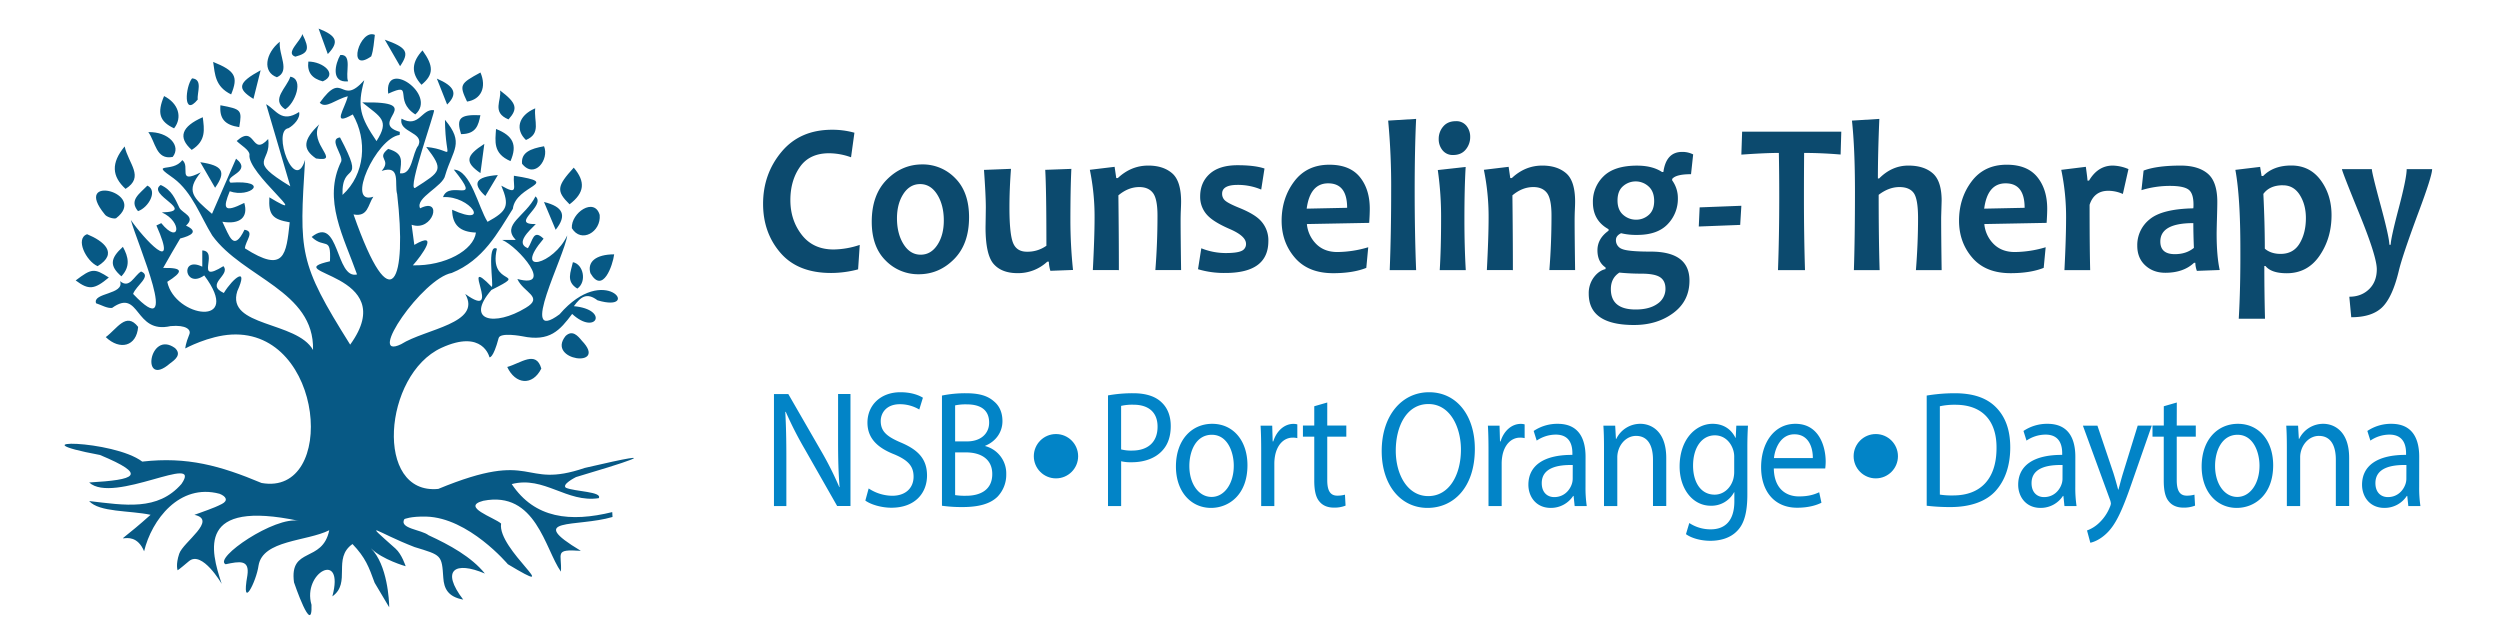
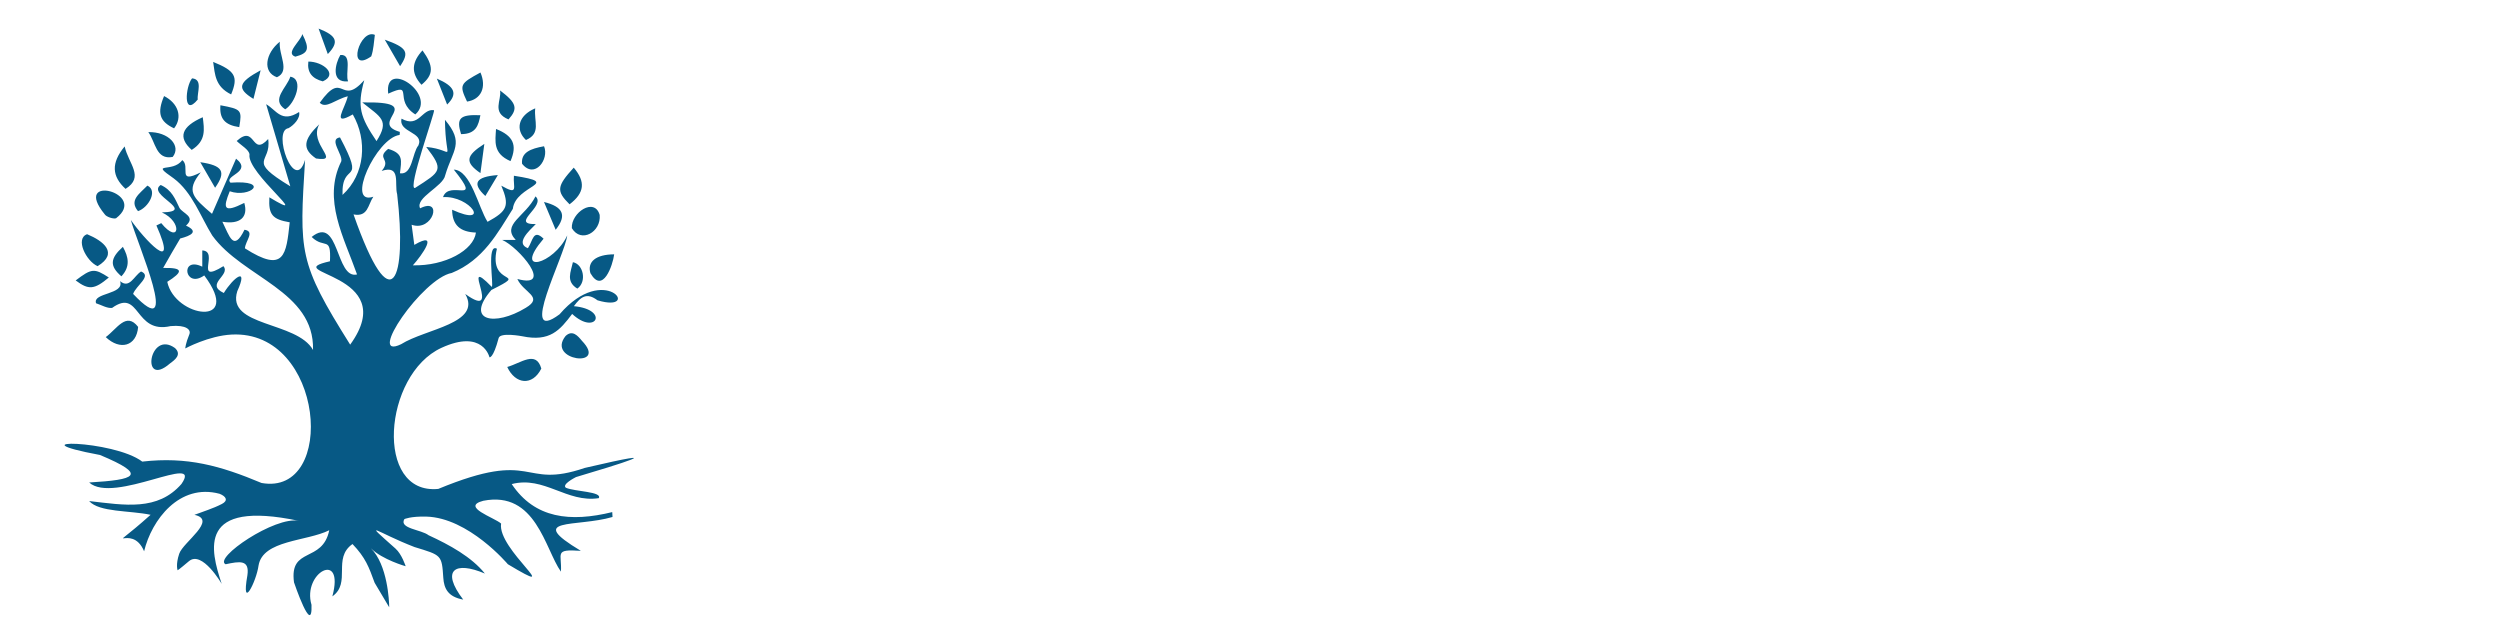
<svg xmlns="http://www.w3.org/2000/svg" viewBox="0 0 2000 515">
  <g fill="#0284c7">
-     <circle cx="1500.63" cy="364.97" r="17.73" />
-     <circle cx="844.78" cy="364.97" r="17.73" />
-   </g>
+     </g>
  <path d="M110.51 261.53c-9.56-12.38-16.86 1.52-25.9 8.16 11.32 10.81 24.66 7.44 25.9-8.16zm322.54 33.32c-4.2-14.82-16.29-4.36-27.26-1.27 6.45 13.96 20.21 15.42 27.26 1.27zm24.42-112.33c7.43 12.4 23.54 3.06 22.28-10.55-4.15-14.51-23.02-1.8-22.28 10.55zM310.56 74.94c21.49-9.82 3.57 5.08 21.7 16.61 18.1-16-25.17-45.13-21.7-16.61zM92.85 174.6c26.41-20.21-36.22-36.21-9-3.06 1.15 1.91 6.96 3.87 9 3.06zm-14.77 38.34c17-10.42 4.76-20.14-8.4-25.57-9.8 3.48-.75 21.57 8.4 25.57zm22.35-61.84c15.35-9.59 2.38-20-.71-33.95-11.02 13.32-10.23 23.91.71 33.95zM459 134.11c-13.6 14.92-14.11 18.71-3.35 29.34 12.07-9.22 12.9-17.99 3.35-29.34zm-6.53 134.68c-15.85 19.76 34.64 26.24 13 3.77-3.1-3.74-7.47-9-13-3.77zM140 278.44c-20.81-15-27.63 32.88-4 12.31 4-2.91 9.55-7.06 4-12.31zm332.33-59.9c9.87 17.11 17.93-6.36 19-15.07-14.79.06-21.66 6.06-19 15.07zM162.21 93.78c-17 7.43-20.09 16.15-8.84 26.13 11.71-7.34 10.03-16.49 8.84-26.13zm-24.06 31.76c7.07-8.78-3.2-20.27-19.51-19.85 5.82 7.78 6.09 22.5 19.51 19.85zm1.11-22.87c6.92-8.85 3.47-20-8-25.83-5.74 13.57-3.64 20.35 8 25.83zM384.37 58c-16.58 9-17 9.92-10.73 23.27 11.27-1.69 15.78-11.48 10.73-23.27zm24.03 70.9c5.64-13 2.07-20.35-11.58-25.72-.56 9.74-2.65 19.59 11.58 25.72zM184.9 75.53c5.9-14.26 3.29-18.84-14.38-26 1.48 10.04 1.56 19.75 14.38 26zm36.63-13.73c10.9-4.88 1.27-17.74 2.31-28.42-11.54 9.26-14.08 24.26-2.31 28.42zM338 40.32c-8.18 8.89-9.87 17.67-.8 27.5 9.8-8.07 9.89-14.91.8-27.5zM417.65 131c10.08 12.66 21.94-3.67 17.59-14-10.71 1.9-18.52 4.94-17.59 14zM228.16 87.45c7.78-4.51 15.29-24.19 4.1-26.1-2.85 8.95-15.91 18.37-4.1 26.1zM420.77 112c12.44-5.28 6.18-14.92 7.42-25.33-13.95 5.91-15.99 17.25-7.42 25.33zm-167.93 14.79c20.7 3.15-6.3-11.63 2.58-27.33-13.19 12.54-13.49 19.89-2.58 27.33zM87.06 222c-11.67-7.56-13.72-7.36-26.51 2.35 10.35 7.74 14.82 7.45 26.51-2.35zM297 45.07c1.93-5.5 2.05-11.42 2.88-17.18-12.01-5.3-22.96 31.47-2.88 17.18zm-105.6 56.64c2.32-13.77 1.81-14.34-15.07-17.5-.86 10.6 3.41 15.79 15.07 17.5zm215.4-6.18c7.74-8.58 6.62-13.11-6.74-23.16 1.35 7.83-6.96 17.52 6.74 23.16zm-22.48-3.36c-16.49-.69-19.42 2.39-15.48 15.13 12.07-.05 13.88-7.05 15.48-15.13zM97.12 221.06c7.34-7.86 5.69-15.44 1.19-23.6-10.31 9.32-10.76 15.32-1.19 23.6zm13.3-52.15c8.39-2.82 16.07-16.43 7.48-20.42-6.35 6.58-14.8 11.7-7.48 20.42zm92.34-89.79l5.74-22.9c-17.94 9.78-19.29 14.58-5.74 22.9zm55.48-14.03c12.62-5.61.07-15.87-11.57-15.83-1.08 8.74 3.04 13.62 11.57 15.83zm200.08 144.66c-1.64 7.83-5.84 15.36 3.53 21.14 7.77-5.38 4.91-19.54-3.53-21.14zM158.2 79.62c-.73-5.41 4.38-16.17-4.55-16.94-5.38 6.61-7.33 31.45 4.55 16.94zm230.08 77.18l10-16.75c-17.96 1.33-20.85 6.77-10 16.75zm-228.04-27.04l11.83 20.46c9.17-13.03 6.01-17.86-11.83-20.46zm147.58-98.02l12.25 21.22c7.7-11.3 5.5-14.85-12.25-21.22zm76.52 106.73l3.13-23.37c-14.97 9.55-15.72 14.72-3.13 23.37zm60.2 45.35c9.27-11.67 5.85-18.48-9.34-22.23l9.34 22.23zM278.48 65.08c-2.54-6 3.75-22-6.22-21.08-4.01 6.72-7.96 22.5 6.22 21.08zm71-2.2l8.22 20.76c8.84-8.64 6.03-14.64-8.22-20.76zM241.87 27.25c-1.18 5.53-14 15.32-5.61 18.08 10.28-2.79 11.83-5.83 5.61-18.08zm12.99-4.38l7.38 20.38c9.31-9.73 7.23-14.66-7.38-20.38zm136.71 262.96s-5.18-22.86-38.45-7.54c-46.54 21.41-53.85 117.87-2.5 112.84 78.77-32.57 65.85.73 117.19-16.79 74.31-17.32 26.48-2.64-7 7.32-.79.41-11.66 5.92-8.08 8.55 7 3.08 29.4 3.07 26.28 8.32-25.62 3.93-43.64-18-69.63-11.27 18.44 27.65 46.94 30.63 80.42 22.42l.22 3.91c-28.81 8.46-70.3.11-25.33 27.09-21.85-1.51-15 2-15.94 16.64-12.76-18-20-65-62.13-56.69-18.28 4.8 8.8 13.37 14.27 18.22-3.28 20.62 53.42 61.36 5.41 32.54 0 0-31.36-37.29-65.39-38.11-12.55-.3-17.39 2-17.39 2-4.53 7.62 13.66 8.4 19.31 12.89 17 7.84 34.36 17.35 45.1 30.68-23.95-10.21-35.52-2.92-17.35 20.83-12.24-2.19-15.38-9-15.93-17.43-1.19-18.46-1.42-18-23-24.6-30.85-11.91-42.9-23.4-15.22 1.24 5.09 4.53 8.11 14.1 8.11 14.1s-18.54-5.19-27.83-14.37c13.33 13.11 14.67 42.29 14.67 47.22l-11.65-19.61c-4.65-12.69-7.21-20-17.72-31-16.29 11.46-.75 31-16.11 41.87 10.07-37.47-24.32-19.09-16.68 6.79.85 25.94-14-18-14-18-3.89-28.87 22.76-15.16 28.2-41.7-18 9-53.18 7.73-56.57 28.24-1.76 12.95-14.11 37.24-8.92 7.8 1.86-12.75-6.34-11.16-17.44-8.82-10.05-4.83 39.54-38.75 58.69-34.72-81.5-17.17-71 22.95-61.8 50.4 0 0-15.67-27.12-26.27-18.1-8 6.79-9 7.24-9 7.24s-1.74-4.3 1.28-13.27c3.12-9.29 30.93-27.06 12.14-31.09 6.74-2.6 14.86-5 22-8.71 5.17-2.67 3.53-6-1.88-8.14-32.09-8.6-54.35 20.94-60.36 46-10.21-24.44-34.75 6.52 5.2-29.18-16.9-3.56-41-1.93-49.19-11 28.7 3.32 54.81 8.11 73.86-13.65 17.73-25.61-54.43 16.54-73.82-1.2 37.08-2.2 47.55-5.74 8.68-22-70.92-13.23 10.85-12.18 33.78 5.29 36-4.12 62.51 3.3 95.43 17.1 60.6 10.91 50.51-122.57-23.92-118.73-18.4.94-37.08 11.1-37.08 11.1s.09-3.64 3.27-11.33c1.48-3.59-2.45-7.67-15-6.54-29.28 6.72-24.16-30.76-46.82-14.55-4 .48-8.52-2.34-12.82-3.71-3.06-8.66 23-6.77 19.21-17.7 7.61 6.38 11.15-4.28 16.79-7.73 8.92 3.56-4 11.21-6.37 17.94 39.6 41.81 3-41-1.81-59.13 10.07 14.58 38.89 46 20.44 4.37l3.88-1.86c14.51 17.78 17.43-.86.48-8.59 28.55-.66-12.74-14.25-.9-21.93 9 4.09 11.5 11.17 15 18.35 2.71 4.55 13.27 6.92 5.23 14.17 10.54 4.8 3.9 8.08-4.66 10.3-4.58 7.56-8.88 15.24-13.63 23.55 16.75-.35 15.8 3.2 3.29 11.11 6.05 28.71 61.05 36.84 29.58-5.12-15.75 11.17-19.66-15.78-1.57-7v-13c13.92.65-7.1 27.42 16.91 12.58 6.15 7.31-15.05 14.22.31 21.48 7.69-12.49 20-21.69 10.8-1.48-9.12 28.63 47.63 23.93 60.58 47.06 1.2-47.31-56.07-57.68-80.61-91.56-9.28-14.92-16-34.71-30.89-45.75-19.87-13.79-.76-3.92 6.88-14.59 6.91 5-4.75 19.76 14.81 9.77-12.15 15-6.46 20 9 33.21l19.23-44.12c13.59 10.77-10.15 13.48-4.46 19.2 32.73-2.36 15.6 12.65-.59 6.87-5.5 13.54-5.14 17.73 11.63 9.32 3.32 11.28-3.25 17.47-17.53 15.06 5.68 11.37 8.85 24.56 17.69 6.4 8.67 1.36.66 9 .35 14.88 31.76 20.31 33 5.11 35.84-20.82-13.91-2.37-17.07-6.12-16.28-20 36.88 22.24-18.45-19.56-15.89-34.31-.39-3.83-6.74-7.25-10.26-10.75 15.36-13.92 11.57 13.27 25.18-1.57 3 19.69-18.23 16 17.72 37.82l-19.33-65.68c8.16 4.62 12.17 15.38 26.36 6.24 1.26 4.84-4.24 10.62-8.48 12.94-13.39 1.8 4.93 53.23 13.27 25.32-4.56 74.13-5.46 81.67 36.08 147.85 41.9-57.85-59.23-56.94-16.18-66.69 1-20.8-4.29-9.4-14.64-19.46 22.25-17.92 19 34.14 36.31 30-10.35-29.48-27.82-59.75-12.62-90.49 1.53-5.24-10.41-18-1-19.14 21.18 40.1 1.11 17.75 2 46 18.19-16.6 20-43.89 8.21-64.39-17.55 10-6.21-4.56-4-14.52-9.95 2.47-17.5 10.33-22.42 5.18C275.19 55 272 85.89 291.41 64.17c-5.92 21.16-3.22 29.49 9.8 48.72C312 96 304.48 93.8 289.87 81.94c53-1 3.67 16.08 30 23.56-.12 1.27 0 2.39-.26 2.46-18.73 2.6-43.39 56.88-20.94 49.42-4.43 6.56-4.18 16.38-15.85 14.16 31 88.47 42.77 51.28 34.9-16.2-2.35-8.12 3.36-23.69-12.37-18.62 8.3-9.64-4.94-9.64 5.19-17.61 12.48 3.68 10.58 9.27 9.42 19.52 10.11 1.64 9.7-16.28 14.79-22.32 4.67-10.88-16.12-10.16-13.52-21.38 14.1 7.86 16.18-8.32 26-6.77 1.09 1-21.61 63.63-15.27 62.25 20.93-13.44 23.38-14.14 9-32.85 24.6 2.34 15.4 14.91 15-21.73 15.81 18.8 6.28 23.79.21 44.38-1.59 8.95-24.29 18-20.08 26.44 18.6-9.36 10.31 19.22-6.79 13.15l2.14 16.11c20.56-12 5.89 8.62-1.16 16.35 25.79.66 48.66-12.09 50.47-26.21-12.35-.46-18.92-5.62-19.05-18.26 31.65 14.38 14.53-11.44-7.28-10.1 5-14.54 32.31 7.5 8.62-22 13.64.47 19.63 30.18 27 41.77 16-8.71 17.71-12.93 11-28.94 14.28 8.19 9.26 1.18 10.09-7.92 39.71 6.12 1.37 7.11-.86 26.46-12.18 19.35-23.62 41-48.87 51.3-23.37 4.31-68.91 70.72-40.52 57 19.71-12.38 64.85-16.62 51.31-40.19 31.51 22.65-5.94-33.67 21.23-5.64 1.75-1.14-4.37-35.32 4.1-30.55-7.38 31.54 27.51 17-4.4 33-21.49 24.9 2.68 29.42 27.51 14.27 14.76-8.75-2-12.15-6.74-23.06 29.79 8.09 1-25.61-12.13-31.24h10.83c-11.71-12.39 7.73-18.63 15.8-34.83 8.95 7.64-21.25 22.5.24 22.16-5.31 5.37-16.58 15.34-6.32 19.3 4-5.76 4.13-15.8 12.55-7.61-25.14 29.45 8.27 20.59 18.93-2.63-2 16.35-39.83 88.08-6.16 63.12 36.61-42.51 66.47-.49 30.37-11.2-8.51-6.47-13.34-2.95-18.91 4.69 28.6 2.68 17.75 23.91-1.37 6.21-9.83 13-17.72 22.52-40 17.84 0 0-17.54-3.37-18.81 1.45-4.42 16.68-7.34 15.38-7.34 15.38z" fill="#075985" />
-   <path d="M670.46 352.75c0 13.95.24 24.85 1.21 36.82l-.24.13a261.75 261.75 0 0 0-14.64-29.11l-26.13-45.33h-11.49v89.6h9.92v-38.29c0-14.89-.25-25.66-.85-37l.36-.13a293.51 293.51 0 0 0 15.25 29.91l25.88 45.47h10.65v-89.6h-9.92zm50.33 1.32c-11.25-4.78-16.21-8.9-16.21-17.28 0-6.11 4.23-13.42 15.36-13.42a30.28 30.28 0 0 1 15.48 4.25l2.91-9.44c-3.63-2.26-9.68-4.39-18-4.39-15.85 0-26.37 10.37-26.37 24.33 0 12.63 8.23 20.21 21.53 25.39 11 4.66 15.37 9.44 15.37 17.82 0 9-6.29 15.28-17.06 15.28a34.77 34.77 0 0 1-18.87-5.85l-2.66 9.71c4.35 3.19 12.94 5.71 20.8 5.71 19.24 0 28.55-12 28.55-25.78-.03-13.16-7.04-20.48-20.83-26.33zm67.38 2.8v-.27c8.59-3.46 13.79-11 13.79-19.67 0-7.05-2.54-12.37-6.78-15.82-5.08-4.52-11.85-6.52-22.37-6.52a93.41 93.41 0 0 0-19.24 1.86v88.14a112.47 112.47 0 0 0 16.33 1.06c13.31 0 22.5-2.66 28.19-8.37a25.36 25.36 0 0 0 6.91-17.95 22.56 22.56 0 0 0-16.83-22.46zM764.1 324.3a41 41 0 0 1 9.31-.8c10.65 0 17.9 4.12 17.9 14.62 0 8.64-6.53 15-17.66 15h-9.55zm8.83 72.31a51.1 51.1 0 0 1-8.83-.53v-34.16h8.71c11.49 0 21 5.05 21 17.28.04 13.03-10 17.41-20.88 17.41zm133.67-82.02a111.24 111.24 0 0 0-20.2 1.73v88.54h10.52V369a32.87 32.87 0 0 0 8.47.8c10.28 0 19.36-3.32 24.92-9.84 4.11-4.65 6.29-11 6.29-19.14s-2.66-14.49-7.14-18.74c-4.83-4.83-12.46-7.49-22.86-7.49zm-1 45.87a32 32 0 0 1-8.71-.94V324.7a40 40 0 0 1 9.92-.93c11.62 0 19.24 5.71 19.24 17.54.03 12.37-7.72 19.15-20.42 19.15zm64.15-21.41c-16.21 0-29 12.63-29 34.17 0 20.34 12.22 33.1 28.06 33.1 14.16 0 29.16-10.37 29.16-34.17-.03-19.67-11.4-33.1-28.22-33.1zm-.48 58.49c-10.41 0-17.79-10.63-17.79-24.72 0-12.23 5.45-25 18-25s17.54 13.82 17.54 24.72c.03 14.46-7.59 25-17.75 25zm49.36-44.4h-.49l-.36-12.62h-9.32c.37 6 .49 12.49.49 20.07v44.27h10.52v-34.3a34.89 34.89 0 0 1 .49-5.45c1.45-8.78 6.77-15 14.27-15a14.44 14.44 0 0 1 3.63.4v-11a10.72 10.72 0 0 0-3-.4c-7.16-.06-13.57 5.39-16.23 14.03zm43.18-31.14l-10.4 3v15.43h-9.07v8.9h9.07v35.1c0 7.57 1.09 13.29 4.11 16.75 2.54 3.19 6.53 4.91 11.49 4.91a24 24 0 0 0 9.44-1.59l-.48-8.77a22.07 22.07 0 0 1-6.17.79c-5.93 0-8-4.52-8-12.49v-34.7h15.25v-8.9h-15.25zm81.42-8.21c-21.78 0-37.87 18.62-37.87 47.06 0 27.12 15.12 45.47 36.66 45.47 20.8 0 37.86-16.35 37.86-47.19 0-26.59-14.39-45.34-36.65-45.34zm-.61 83.09c-16.57 0-26-17.15-26-36.29 0-19.68 8.71-37.36 26.13-37.36s26 18.61 26 36.43c0 20.34-9.43 37.22-26.13 37.22zm57.83-43.74h-.45l-.37-12.62h-9.31c.36 6 .48 12.49.48 20.07v44.27h10.53v-34.3a36.23 36.23 0 0 1 .48-5.45c1.45-8.78 6.78-15 14.28-15a14.3 14.3 0 0 1 3.62.4v-11a10.67 10.67 0 0 0-3-.4c-7.19-.06-13.6 5.39-16.26 14.03zm67.99 12.23c0-12.89-4.36-26.32-22.26-26.32a33.9 33.9 0 0 0-19.24 5.72l2.42 7.71a27.26 27.26 0 0 1 15.25-4.79c12 0 13.3 9.57 13.3 14.89v1.33c-22.62-.13-35.2 8.38-35.2 23.93 0 9.31 6 18.48 17.9 18.48a21.25 21.25 0 0 0 17.91-9.57h.36l.85 8.11h9.68a98.91 98.91 0 0 1-1-15.42zm-10.28 17.82a13.46 13.46 0 0 1-.61 3.72c-1.69 5.45-6.53 10.77-14.15 10.77-5.45 0-10-3.59-10-11.17 0-12.5 13.18-14.76 24.8-14.49zm54.19-44.14a21.32 21.32 0 0 0-19.35 12.1h-.25l-.6-10.63h-9.44c.37 5.31.49 10.76.49 17.41v46.93h10.64v-38.69a18.48 18.48 0 0 1 .73-5.45c1.81-6.51 7.26-12 14.27-12 10 0 13.55 8.64 13.55 19v37.09H1333v-38.37c0-22.07-12.54-27.39-20.65-27.39zm76.22 11.17h-.25c-2.54-5.32-8.1-11.17-18.26-11.17-13.43 0-26.37 12.37-26.37 34.17 0 17.81 10.4 31.37 24.92 31.37a20.54 20.54 0 0 0 18.63-10.77h.24V401c0 16.22-8 22.47-18.87 22.47a30.89 30.89 0 0 1-17.18-5.05l-2.66 8.9c4.71 3.46 12.46 5.32 19.47 5.32 7.38 0 15.61-1.86 21.29-7.71 5.69-5.58 8.35-14.62 8.35-29.38V358.2c0-7.85.24-13 .49-17.68h-9.32zm-1.21 27.25a22.47 22.47 0 0 1-.85 6.25c-2.3 7.44-8.23 12-14.76 12-11.49 0-17.3-10.5-17.3-23.13 0-14.89 7.26-24.32 17.42-24.32 7.74 0 13 5.58 14.88 12.36a18 18 0 0 1 .61 5.32zm48.99-38.42c-17.06 0-27.46 15.29-27.46 34.7s10.77 32.43 28.79 32.43c9.32 0 15.73-2.12 19.48-4l-1.82-8.38c-4 1.86-8.59 3.33-16.21 3.33-10.64 0-19.84-6.52-20.08-22.34h41.13a48.2 48.2 0 0 0 .37-5.45c0-11.81-5.09-30.29-24.2-30.29zm13.91 27.39h-31.09c.85-8.11 5.57-19 16.33-19 11.98-.01 14.88 11.56 14.76 19zm113.48-51.85a137.83 137.83 0 0 0-22.38 1.86v88.14a155.65 155.65 0 0 0 19.11 1.06c15.85 0 28.43-4.52 36-12.89s11.73-20.21 11.73-34.83-4.23-24.86-11.49-32.17-17.85-11.17-32.97-11.17zm-1.21 81.76a60.67 60.67 0 0 1-10.65-.67V325a55 55 0 0 1 12.34-1.19c22.26 0 33.15 13.42 33 34.56.03 24.15-12.22 37.98-34.69 37.98zm97.74-30.98c0-12.89-4.35-26.32-22.26-26.32a33.87 33.87 0 0 0-19.23 5.72l2.42 7.71a27.22 27.22 0 0 1 15.24-4.79c12 0 13.31 9.57 13.31 14.89v1.33c-22.62-.13-35.2 8.38-35.2 23.93 0 9.31 6 18.48 17.9 18.48a21.22 21.22 0 0 0 17.9-9.57h.37l.84 8.11h9.68a98.91 98.91 0 0 1-1-15.42zM1650 383.19a13.44 13.44 0 0 1-.6 3.72c-1.7 5.45-6.54 10.77-14.16 10.77-5.44 0-10-3.59-10-11.17 0-12.5 13.19-14.76 24.8-14.49zm48.5-4.92c-1.45 4.65-2.66 9.57-3.75 13.43h-.24c-1-3.86-2.42-8.91-3.75-13.17l-12.82-38h-11.62L1688 399.8a11.21 11.21 0 0 1 .72 3.06 9 9 0 0 1-.84 2.79 35.3 35.3 0 0 1-8.95 13 27.52 27.52 0 0 1-9.32 5.72l2.66 9.83c2.66-.53 7.87-2.52 13.07-7.57 7.26-6.92 12.46-18.22 20.08-40.28l16-45.86h-11.25zm42.95-56.27l-10.41 3v15.43H1722v8.9h9v35.1c0 7.57 1.09 13.29 4.12 16.75 2.54 3.19 6.53 4.91 11.49 4.91a24 24 0 0 0 9.44-1.59l-.49-8.77a22 22 0 0 1-6.17.79c-5.93 0-8-4.52-8-12.49v-34.7h15.24v-8.9h-15.24zm48.87 17.05c-16.21 0-29 12.63-29 34.17 0 20.34 12.22 33.1 28.06 33.1 14.16 0 29.16-10.37 29.16-34.17-.03-19.67-11.4-33.1-28.22-33.1zm-.48 58.49c-10.41 0-17.78-10.63-17.78-24.72 0-12.23 5.44-25 18-25s17.54 13.82 17.54 24.72c.02 14.46-7.6 25-17.76 25zm68.83-58.49a21.33 21.33 0 0 0-19.35 12.1h-.24l-.61-10.63H1829c.36 5.31.48 10.76.48 17.41v46.93h10.65v-38.69a18.5 18.5 0 0 1 .72-5.45c1.82-6.51 7.26-12 14.28-12 10 0 13.54 8.64 13.54 19v37.09h10.65v-38.37c.04-22.07-12.54-27.39-20.65-27.39zm76.7 26.32c0-12.89-4.35-26.32-22.26-26.32a33.87 33.87 0 0 0-19.23 5.72l2.42 7.71a27.22 27.22 0 0 1 15.24-4.79c12 0 13.31 9.57 13.31 14.89v1.33c-22.62-.13-35.21 8.38-35.21 23.93 0 9.31 6 18.48 17.91 18.48a21.22 21.22 0 0 0 17.9-9.57h.36l.85 8.11h9.68a98.91 98.91 0 0 1-1-15.42zm-10.28 17.82a13.1 13.1 0 0 1-.61 3.72c-1.69 5.45-6.53 10.77-14.15 10.77-5.44 0-10-3.59-10-11.17 0-12.5 13.19-14.76 24.8-14.49z" fill="#0284c7" />
-   <path d="M641.39 187.84q-9.09-11.73-9.09-27.73 0-15.65 7.66-26.58 7.66-10.93 23.38-10.93a52.51 52.51 0 0 1 17.49 3.23l2.71-19.65a65.39 65.39 0 0 0-17.88-2.38q-25.7 0-40.45 17.69-14.75 17.69-14.74 41.6 0 23.06 13.89 39.17 13.89 16.11 40.45 16.12a84.78 84.78 0 0 0 21.67-2.89l1.32-19.57a68.22 68.22 0 0 1-20.9 3.66q-16.41 0-25.51-11.74zM735 219.4q16.26 0 28.25-12.08 11.99-12.08 12-33.51 0-20.09-11-31.18a36 36 0 0 0-26.43-11.1q-16.26 0-28.34 12.16-12.08 12.16-12.08 33.69 0 20 11.07 31A36.31 36.31 0 0 0 735 219.4zm-12.27-64.31q5.14-7.82 13.35-7.82 8.45 0 13.7 8.37 5.25 8.37 5.27 20.72 0 11.73-5.15 19.56-5.15 7.83-13.35 7.83-8.45 0-13.7-8.38-5.25-8.38-5.27-20.71.02-11.74 5.17-19.57zm134.36-19.99l-20.9.77q.93 16 .93 60.73a25.91 25.91 0 0 1-15.63 4.77q-8.29 0-11.11-7.23-2.82-7.23-2.83-28.07 0-14.64 1.24-31l-21.6.85q1.47 20.67 1.47 30.12l-.11 8.33-.12 7.4q0 22 6.47 29.39 6.47 7.39 19.23 7.36a34.15 34.15 0 0 0 23.69-9.19h1.24a29.61 29.61 0 0 0 1.24 7.32l18.11-.68a383.06 383.06 0 0 1-2.09-39.22q0-25.57.77-41.65zm38.01 80.98q0-26.62-.39-59.8 7.9-6.63 16.73-6.63 7.35 0 10.95 4.76 3.6 4.76 3.6 18.12 0 22-1.7 43.55h20.59q-.39-28.15-.39-39.64 0-4.33.19-8.46.19-4.13.2-6.59 0-16.59-7.16-22.76-7.16-6.17-19.09-6.17-13.77 0-24.38 10H893l-1.31-9-19.82 2.38a186 186 0 0 1 3.79 38.36q0 15.22-1.39 41.85zm112.32-40.66q-5.1-4.75-16.33-9.27-8.13-3.32-10.76-5.49a7.07 7.07 0 0 1-2.63-5.74q0-7 12.38-7a47.6 47.6 0 0 1 18.89 3.74l2.63-16.84q-7.82-2.64-21.52-2.64-14.62 0-22.29 6.89-7.67 6.89-7.66 18.2a21.34 21.34 0 0 0 7.12 16.25q5.18 4.77 16.56 9.7 13 5.61 13 11.82a5.85 5.85 0 0 1-3.6 5.7q-3.6 1.71-12.89 1.7a52.13 52.13 0 0 1-19.28-3.82l-2.63 16.75a72.38 72.38 0 0 0 21.91 3q34.36 0 34.37-25.52a22.83 22.83 0 0 0-7.27-17.43zm56.05-43.64q-18 0-28.06 13.32-10.06 13.32-10.11 31.43 0 17.35 10.65 29.69 10.65 12.34 30.61 12.33 15.8 0 26.48-4.25l1.55-16.51a87.87 87.87 0 0 1-24.7 3.83q-10.46 0-16.87-6.38a25.84 25.84 0 0 1-7.51-16l49.85-.94c.31-4.64.46-8.42.46-11.31q0-15.65-8-25.43-8-9.78-24.35-9.78zm-18.12 35.14q2.72-20.25 17.19-20.25 15.17 0 15.17 19.57zm66.42 49.16h21.13q-1.15-29-1.16-63.2 0-33.69 1.16-57.76l-22.37 1.36a560.83 560.83 0 0 1 2.4 56.4q0 34.02-1.16 63.2zm50.78-92.08q6.42 0 10-4.33a15.4 15.4 0 0 0 3.6-10.13 13.77 13.77 0 0 0-3-8.89 10.29 10.29 0 0 0-8.48-3.7q-6.51 0-10.1 4.26a15 15 0 0 0-3.6 10 13.78 13.78 0 0 0 3.06 9 10.31 10.31 0 0 0 8.52 3.79zm-10.76 92.08h20.83q-1.09-18.54-1.09-40.4 0-25.6 1-42.11l-22.3 2.47a261.5 261.5 0 0 1 2.64 39.64q.01 22.8-1.08 40.4zm58.52 0q0-26.62-.38-59.8 7.89-6.63 16.72-6.63 7.35 0 10.95 4.76 3.6 4.76 3.6 18.12 0 22-1.7 43.55h20.59q-.39-28.15-.39-39.64 0-4.33.19-8.46.19-4.13.2-6.59 0-16.59-7.16-22.76-7.16-6.17-19.08-6.17-13.78 0-24.39 10h-1.24l-1.31-9-19.82 2.38a186 186 0 0 1 3.79 38.36q0 15.22-1.39 41.85zm110.23-14.8q-18 0-22.87-2.08a7.36 7.36 0 0 1-4.92-7.27c0-2.22 1.37-4 4.11-5.36a51 51 0 0 0 12.92 1.36q16.18 0 24.35-8.59a29.07 29.07 0 0 0 8.17-20.76 24 24 0 0 0-4.57-14.29v-1.11q3-3.83 15.09-3.82l1.71-15.83a19.06 19.06 0 0 0-8.83-2q-12.77 0-15 16.07h-1.08q-7.66-5.1-20-5.1-18 0-26.67 8.42a28.08 28.08 0 0 0-8.63 20.93q0 14.63 12.54 21.52v1.19q-8.89 6.3-8.9 15.65-.01 9.35 6.5 13.78v1.28q-5.34 1.19-9.4 6.59a21.22 21.22 0 0 0-4.07 13.14q0 25 36.23 25 18.49 0 31.43-9.61 12.94-9.61 12.92-25.94.01-23.17-31.03-23.17zM1298.37 149a15.28 15.28 0 0 1 20.47.13q4.48 4 4.49 11.65c0 4.93-1.46 8.67-4.37 11.19a14.91 14.91 0 0 1-10 3.78 15.41 15.41 0 0 1-10.45-3.91q-4.49-3.91-4.49-11.48 0-7.57 4.35-11.36zm27.63 94q-6.42 4.6-17.49 4.6-19.83 0-19.82-16.33 0-8.78 6.81-13.19 8.82.86 17.5.85 10.68 0 15 2.81 4.32 2.81 4.37 9.1A14.25 14.25 0 0 1 1326 243zm67.08-78.38l-33.37 1.28-.69 15.31 33.13-1.28.93-15.31zm0-40.92q19-1.35 30-1.36.32 16.42.31 35.81 0 30.89-1 57.93H1444q-.85-27.3-.85-57.93 0-19.72.15-35.81 13.71 0 29.19 1.28l.54-18.29h-79.33zm160.23 92.38q-.39-28.15-.38-42.36l.19-6.59.19-6.59q0-15.66-7.08-21.87-7.08-6.21-19.55-6.21-13.15 0-23.37 10.3h-1q0-20.25 1.16-47.64l-21.9 1.36q2.39 22.46 2.4 56.4 0 36.84-.86 63.2h20.59q-.76-24.06-.77-60.22 8.13-6.21 16.57-6.21 8 0 11.45 4.72 3.45 4.72 3.49 19.86 0 20.34-1.71 41.85zm83.22-18.29a87.76 87.76 0 0 1-24.7 3.83q-10.44 0-16.87-6.38a25.89 25.89 0 0 1-7.51-16l49.85-.94c.31-4.64.47-8.42.47-11.31q0-15.65-8-25.43-8-9.78-24.38-9.79-18 0-28.06 13.32-10.06 13.32-10.1 31.43 0 17.35 10.64 29.69 10.64 12.34 30.62 12.33 15.78 0 26.47-4.25zm-32-51.12q15.18 0 15.17 19.57l-32.35.68q2.65-20.25 17.13-20.25zm47.02 69.41h20.59q-.47-18.29-.47-52.23 3.64-11.22 15-11.22a28.31 28.31 0 0 1 11.61 2.55l4.49-19.91a34 34 0 0 0-12.54-2.81q-11.85 0-19 12h-1.24q0-1.62-1.32-11l-19.67 2.41a183.36 183.36 0 0 1 3.87 38.36q-.01 16.25-1.32 41.85zm121.76-28.92q0-3.15.27-12.59.27-9.44.27-13 0-16.17-7.62-22.63-7.62-6.46-21.64-6.47-19.2 0-29.72 4l-1.71 15.66a77.83 77.83 0 0 1 22.84-3.41q10.76 0 14.79 2.94 4.03 2.94 4 12.12c0 .91 0 1.87-.15 2.89q-24.93.51-34.88 8.76a26.28 26.28 0 0 0-9.94 21.18q0 9.79 6.38 15.7 6.38 5.91 16.06 5.91 14.48 0 23-8h1a19.85 19.85 0 0 0 1.24 6.47l18.27-.68q-2.45-11.24-2.46-28.85zm-33.44 16.16q-11.61 0-11.61-10.12 0-14.72 26.4-14.71 0 8.32.46 19.81-6.12 5.03-15.25 5.02zM1791 255h21q-.54-21.36-.54-42.19h.93q4.65 5.78 17 5.78 16.65 0 26.24-14 9.59-14 9.6-32.41 0-16.24-8.67-28-8.67-11.76-23.53-11.78-14.25 0-22.53 8.42h-1.24l-1.16-7.31-19.81 2.38q4 21.6 4 62.78.14 31.87-1.29 56.33zm35.37-106.76q8.6 0 13.47 7.74 4.87 7.74 4.88 18.46 0 11.91-5 20.29-5 8.38-15.25 8.38-7.74 0-12.62-4.17 0-19.9-1.16-43.81 5.04-6.93 15.72-6.93zm92.7 68.35q2.94-12.33 15.56-46.27 11.07-29.52 11.07-35h-20.36q0 7.15-6.38 31.35-6.38 24.2-6.39 29.13h-1.08q0-5.77-7-31.64-7-25.87-7-28.84h-23.92q0 1.62 13.93 35.77 13.93 34.15 13.94 44.28 0 10-6.2 16-6.2 6-15.79 6l1.55 16.42q16.41 0 24.62-7.83 8.38-8.1 13.45-29.37z" fill="#0c4a6e" />
</svg>